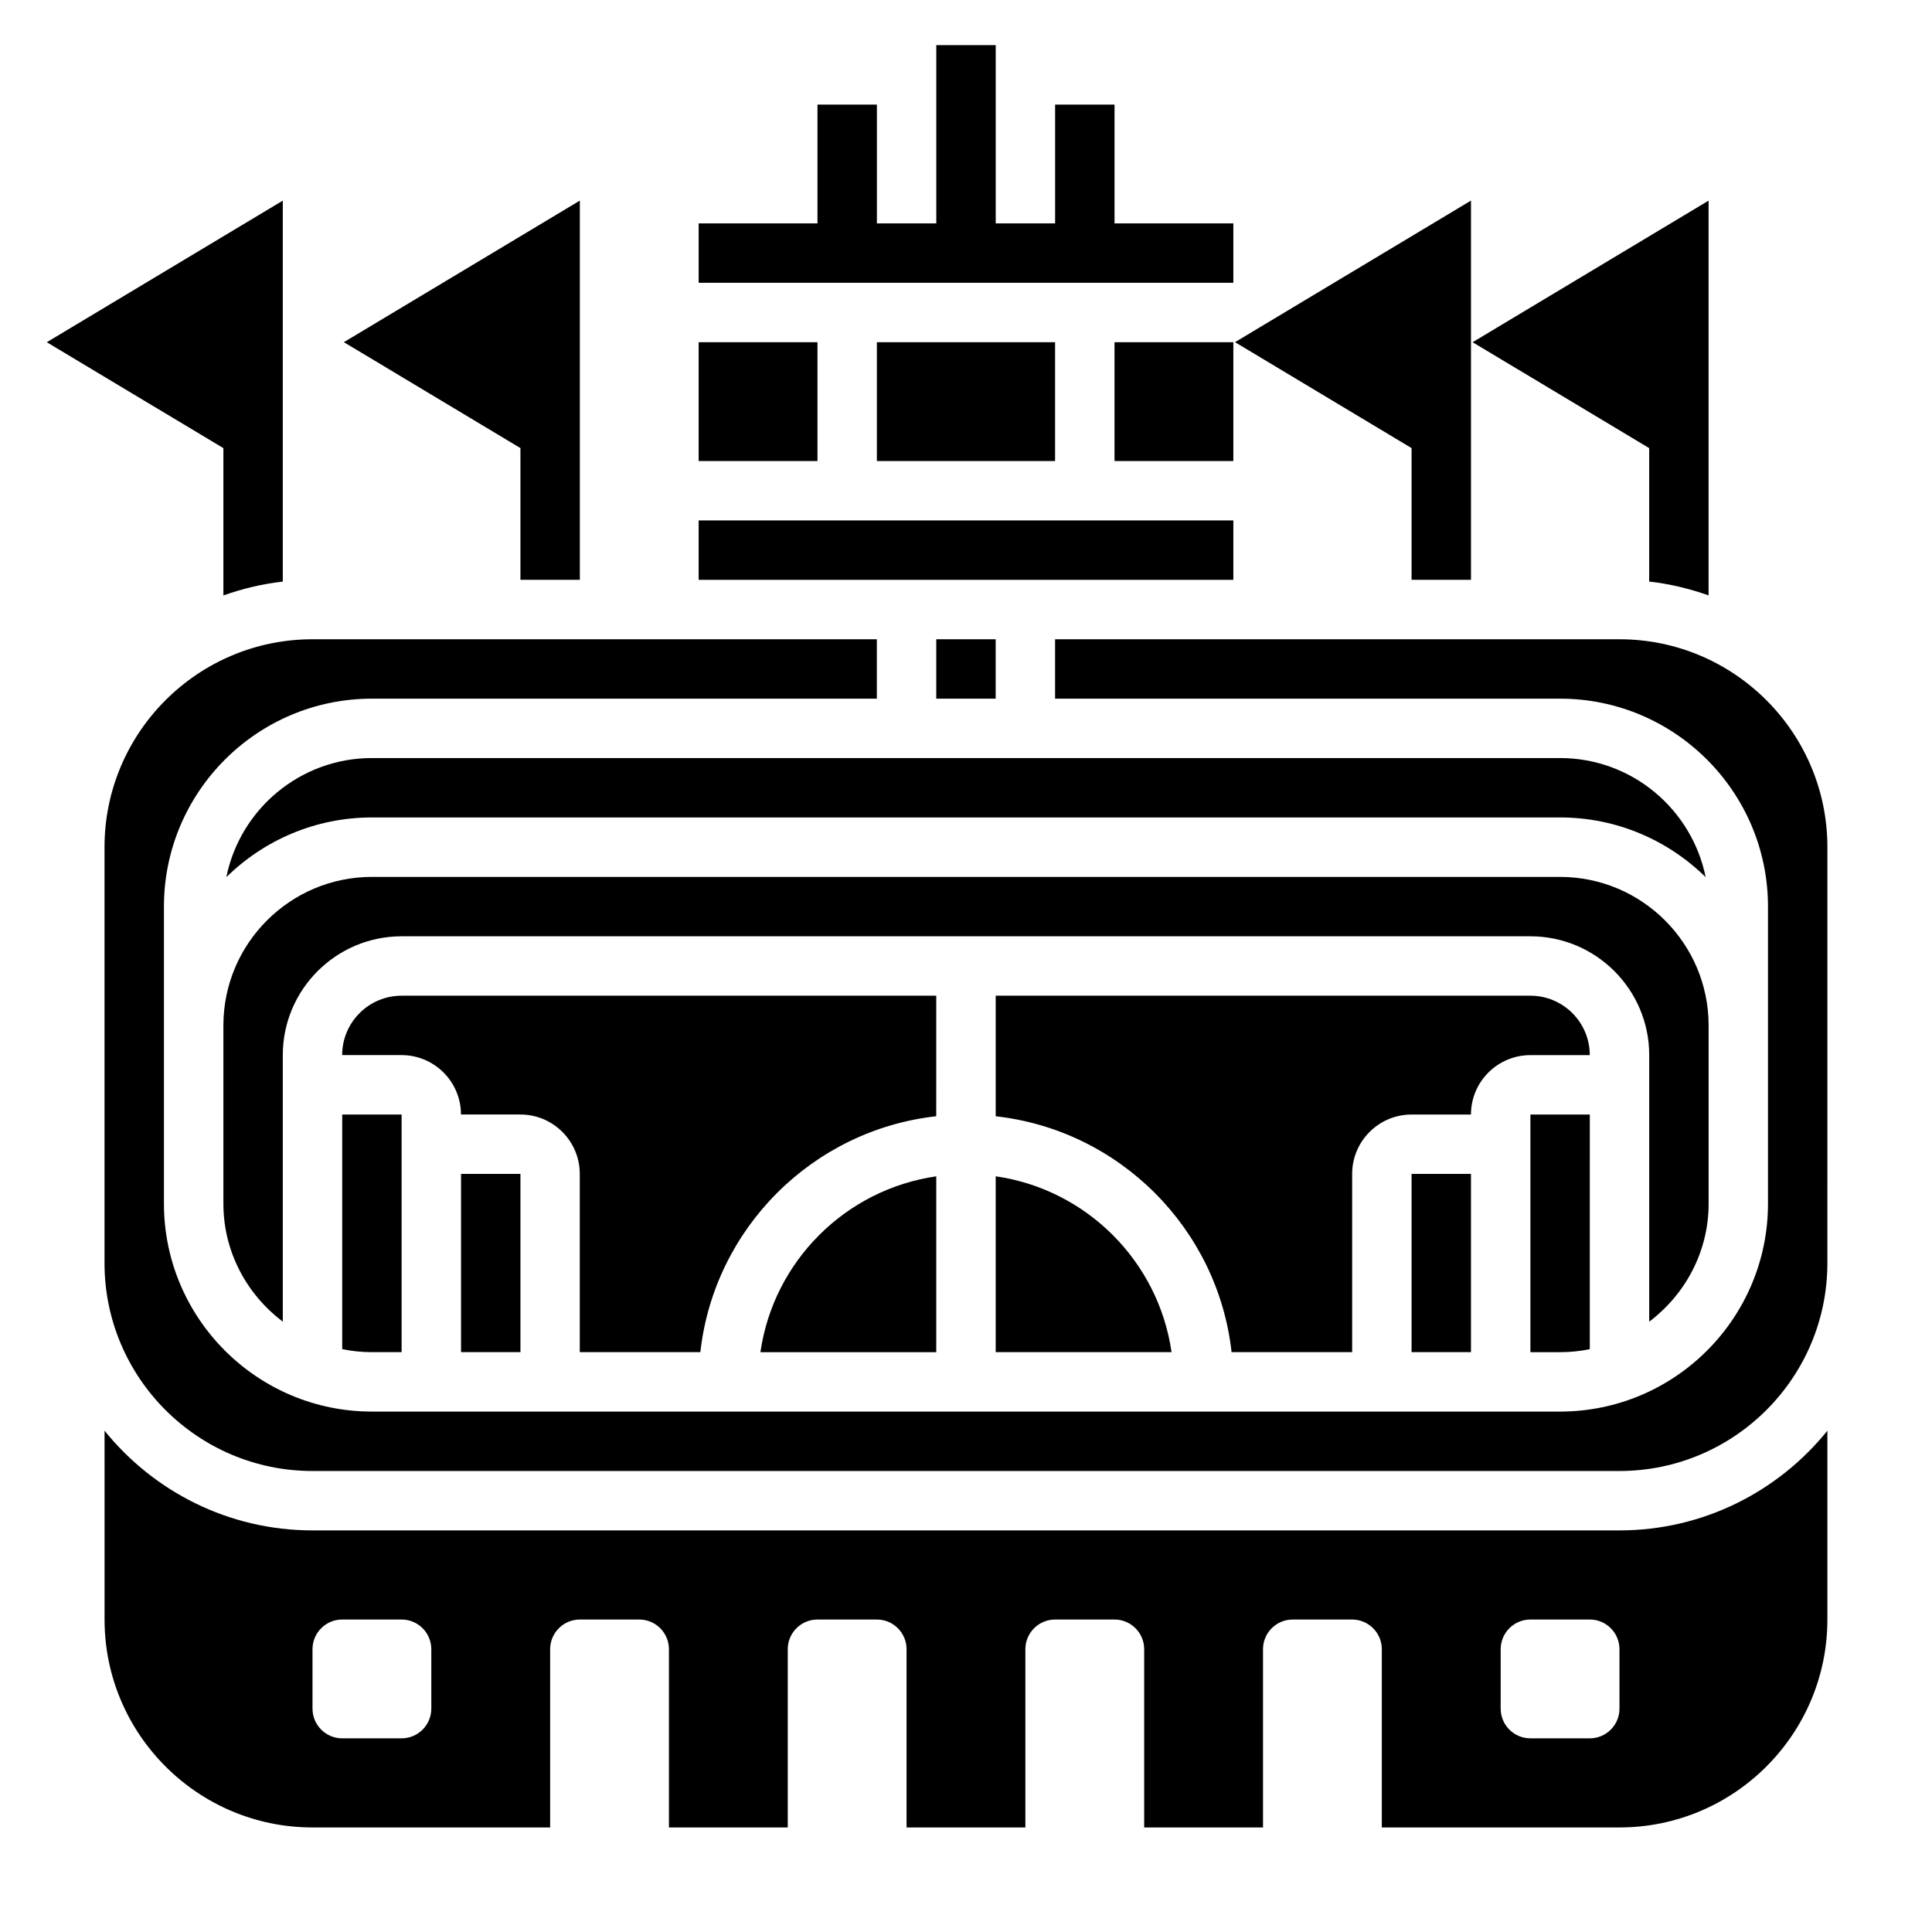
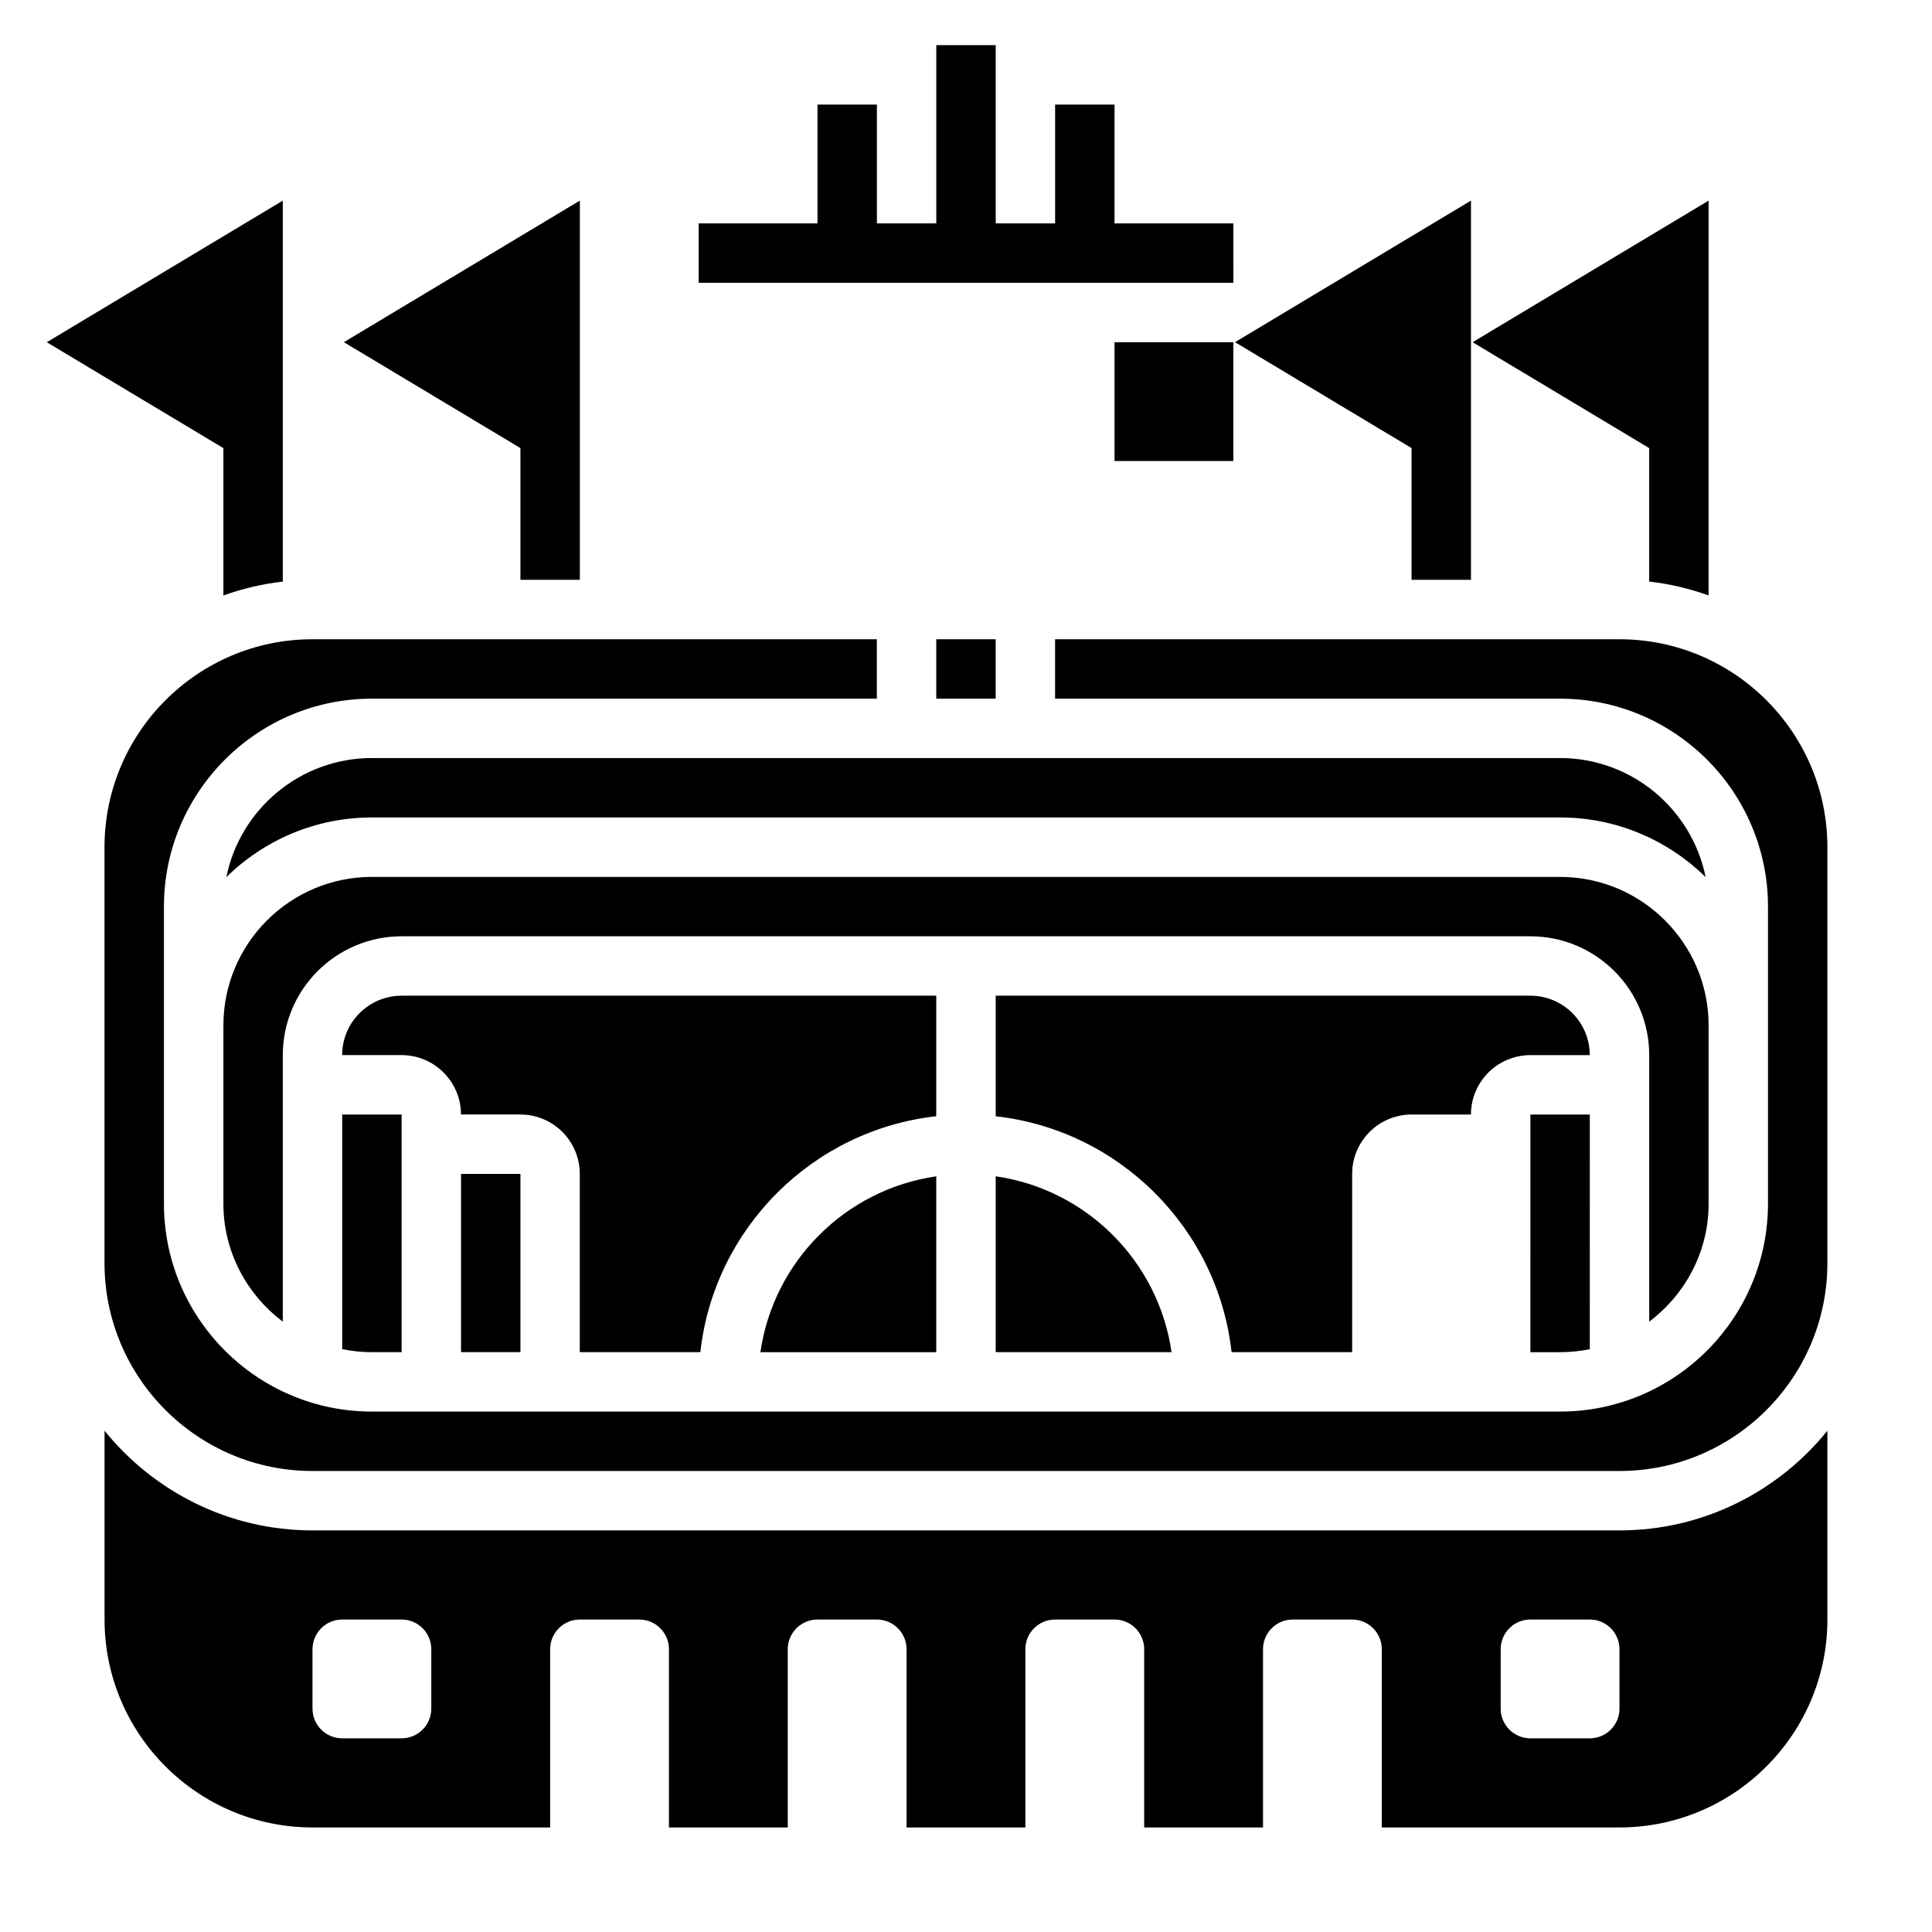
<svg xmlns="http://www.w3.org/2000/svg" fill="#000000" width="800px" height="800px" version="1.1" viewBox="144 144 512 512">
  <g>
    <path d="m281.92 297.66h15.746v-100.5l-62.539 37.52 46.793 28.07z" />
    <path d="m203.2 301.8c5.023-1.785 10.281-3.062 15.742-3.668v-100.96l-62.535 37.52 46.793 28.07z" />
    <path d="m581.05 298.12c5.465 0.605 10.723 1.891 15.742 3.668l0.004-104.62-62.535 37.52 46.789 28.07z" />
    <path d="m518.08 297.66h15.746v-100.5l-62.535 37.52 46.789 28.07z" />
    <path d="m596.8 462.98v-47.23c0-21.703-17.656-39.359-39.359-39.359l-314.88-0.004c-21.703 0-39.359 17.656-39.359 39.359v47.23c0 12.809 6.242 24.098 15.742 31.285v-70.645c0-17.367 14.121-31.488 31.488-31.488h299.14c17.367 0 31.488 14.121 31.488 31.488v70.645c9.5-7.188 15.746-18.477 15.746-31.281z" />
    <path d="m407.87 455.73v46.602h46.602c-3.465-24.082-22.523-43.141-46.602-46.602z" />
-     <path d="m329.15 281.92h141.7v15.742h-141.7z" />
    <path d="m392.12 502.34v-46.602c-24.082 3.473-43.141 22.523-46.602 46.602z" />
    <path d="m392.12 407.87h-141.7c-8.684 0-15.742 7.062-15.742 15.742h15.742c8.684 0 15.742 7.062 15.742 15.742h15.742c8.684 0 15.742 7.062 15.742 15.742v47.23h31.953c3.644-32.777 29.734-58.867 62.512-62.512z" />
-     <path d="m329.15 234.69h31.488v31.488h-31.488z" />
    <path d="m266.18 455.1h15.742v47.23h-15.742z" />
    <path d="m549.57 502.34h7.871c2.691 0 5.328-0.277 7.871-0.797l0.004-62.18h-15.742z" />
    <path d="m549.57 407.87h-141.7v31.953c32.777 3.644 58.867 29.734 62.512 62.512h31.953v-47.23c0-8.684 7.062-15.742 15.742-15.742h15.742c0-8.684 7.062-15.742 15.742-15.742h15.742c0.008-8.688-7.055-15.75-15.738-15.75z" />
-     <path d="m518.08 455.1h15.742v47.23h-15.742z" />
-     <path d="m376.38 234.69h47.23v31.488h-47.23z" />
    <path d="m234.69 501.54c2.543 0.52 5.18 0.797 7.871 0.797h7.871v-62.977h-15.742z" />
    <path d="m573.18 313.41h-149.57v15.742h133.82c30.387 0 55.105 24.719 55.105 55.105v78.719c0 30.387-24.719 55.105-55.105 55.105h-314.88c-30.387 0-55.105-24.719-55.105-55.105v-78.719c0-30.387 24.719-55.105 55.105-55.105h133.82v-15.742h-149.57c-30.387 0-55.105 24.719-55.105 55.105v110.21c0 30.387 24.719 55.105 55.105 55.105h346.37c30.387 0 55.105-24.719 55.105-55.105l0.004-110.21c0-30.387-24.719-55.105-55.105-55.105z" />
    <path d="m470.85 203.2h-31.488v-31.488h-15.746v31.488h-15.742v-47.234h-15.746v47.234h-15.742v-31.488h-15.746v31.488h-31.488v15.742h141.7z" />
    <path d="m439.36 234.69h31.488v31.488h-31.488z" />
    <path d="m557.44 344.89h-314.88c-19.035 0-34.945 13.586-38.574 31.559 9.949-9.77 23.562-15.816 38.574-15.816h314.88c15.012 0 28.621 6.047 38.574 15.816-3.633-17.973-19.543-31.559-38.578-31.559z" />
    <path d="m392.12 313.41h15.742v15.742h-15.742z" />
    <path d="m573.18 549.57h-346.37c-22.246 0-42.109-10.328-55.105-26.418l0.004 50.035c0 30.387 24.719 55.105 55.105 55.105h62.977v-47.23c0-4.344 3.527-7.871 7.871-7.871h15.742c4.344 0 7.871 3.527 7.871 7.871v47.23h31.488v-47.23c0-4.344 3.527-7.871 7.871-7.871h15.742c4.344 0 7.871 3.527 7.871 7.871v47.23h31.488v-47.23c0-4.344 3.527-7.871 7.871-7.871h15.742c4.344 0 7.871 3.527 7.871 7.871v47.23h31.488v-47.23c0-4.344 3.527-7.871 7.871-7.871h15.742c4.344 0 7.871 3.527 7.871 7.871v47.23h62.977c30.387 0 55.105-24.719 55.105-55.105v-50.035c-12.988 16.09-32.848 26.418-55.094 26.418zm-314.88 47.234c0 4.344-3.527 7.871-7.871 7.871h-15.742c-4.344 0-7.871-3.527-7.871-7.871v-15.742c0-4.344 3.527-7.871 7.871-7.871h15.742c4.344 0 7.871 3.527 7.871 7.871zm314.88 0c0 4.344-3.527 7.871-7.871 7.871h-15.742c-4.344 0-7.871-3.527-7.871-7.871v-15.742c0-4.344 3.527-7.871 7.871-7.871h15.742c4.344 0 7.871 3.527 7.871 7.871z" />
  </g>
</svg>